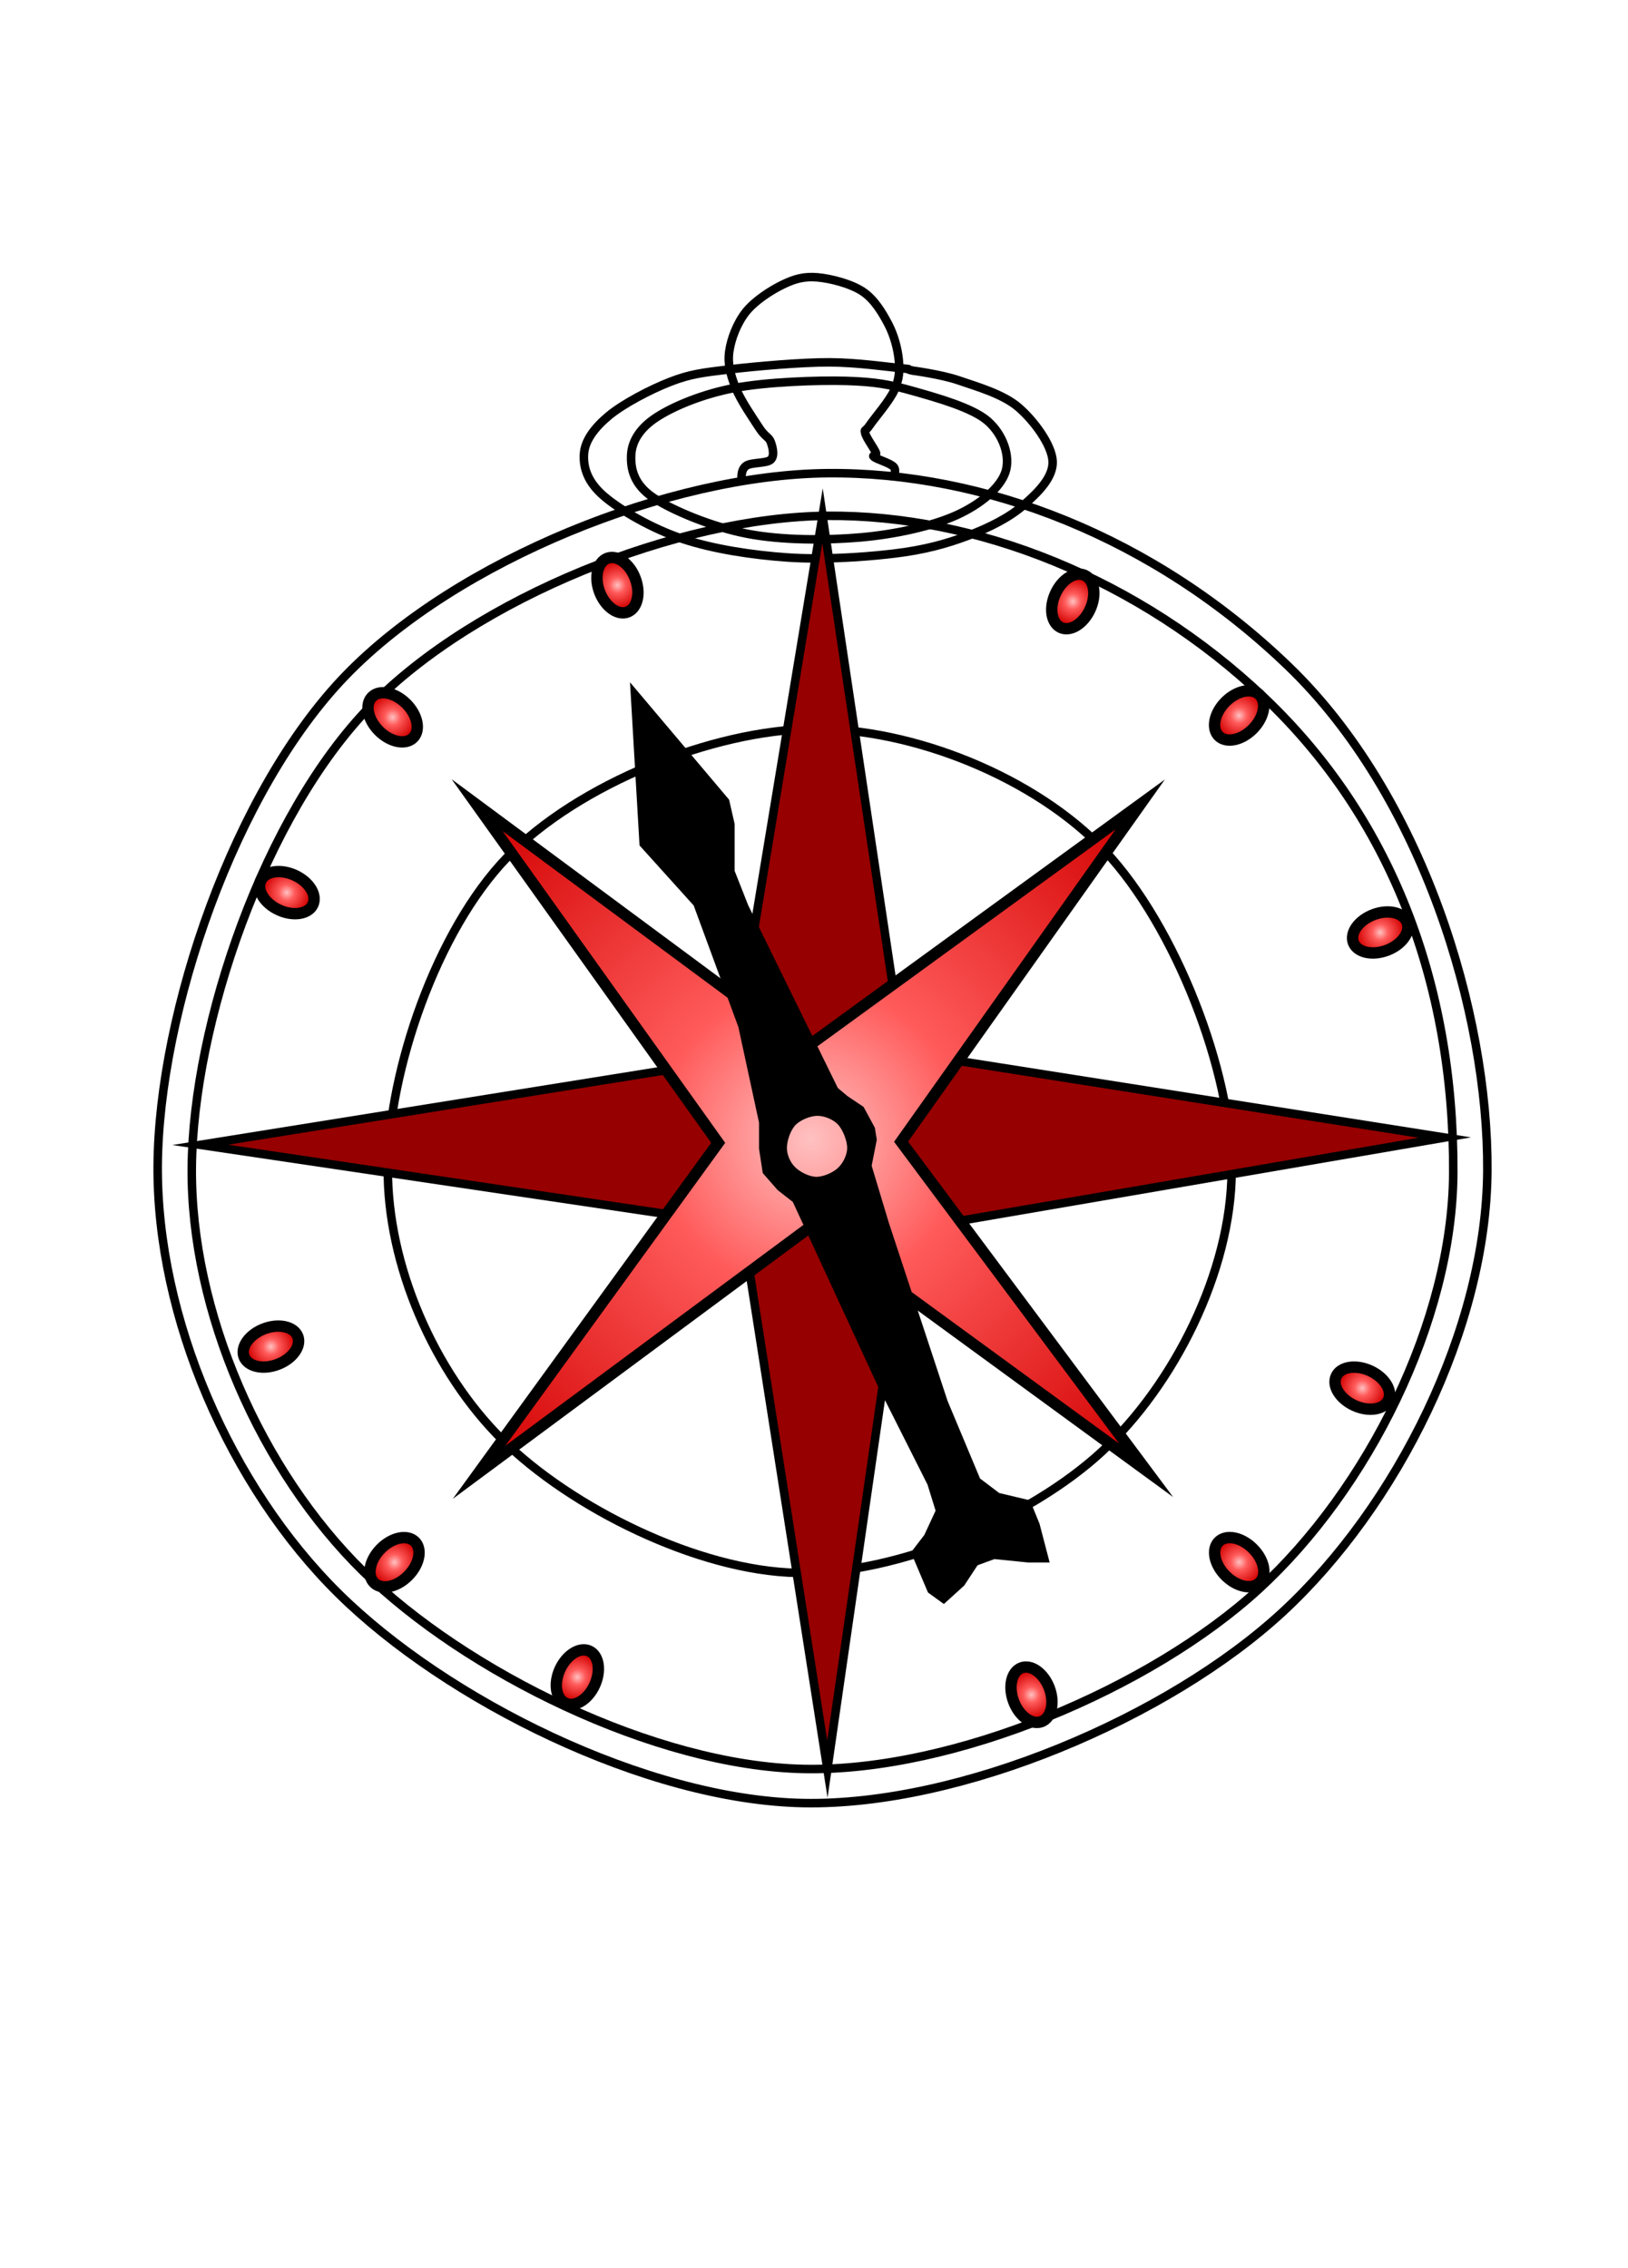
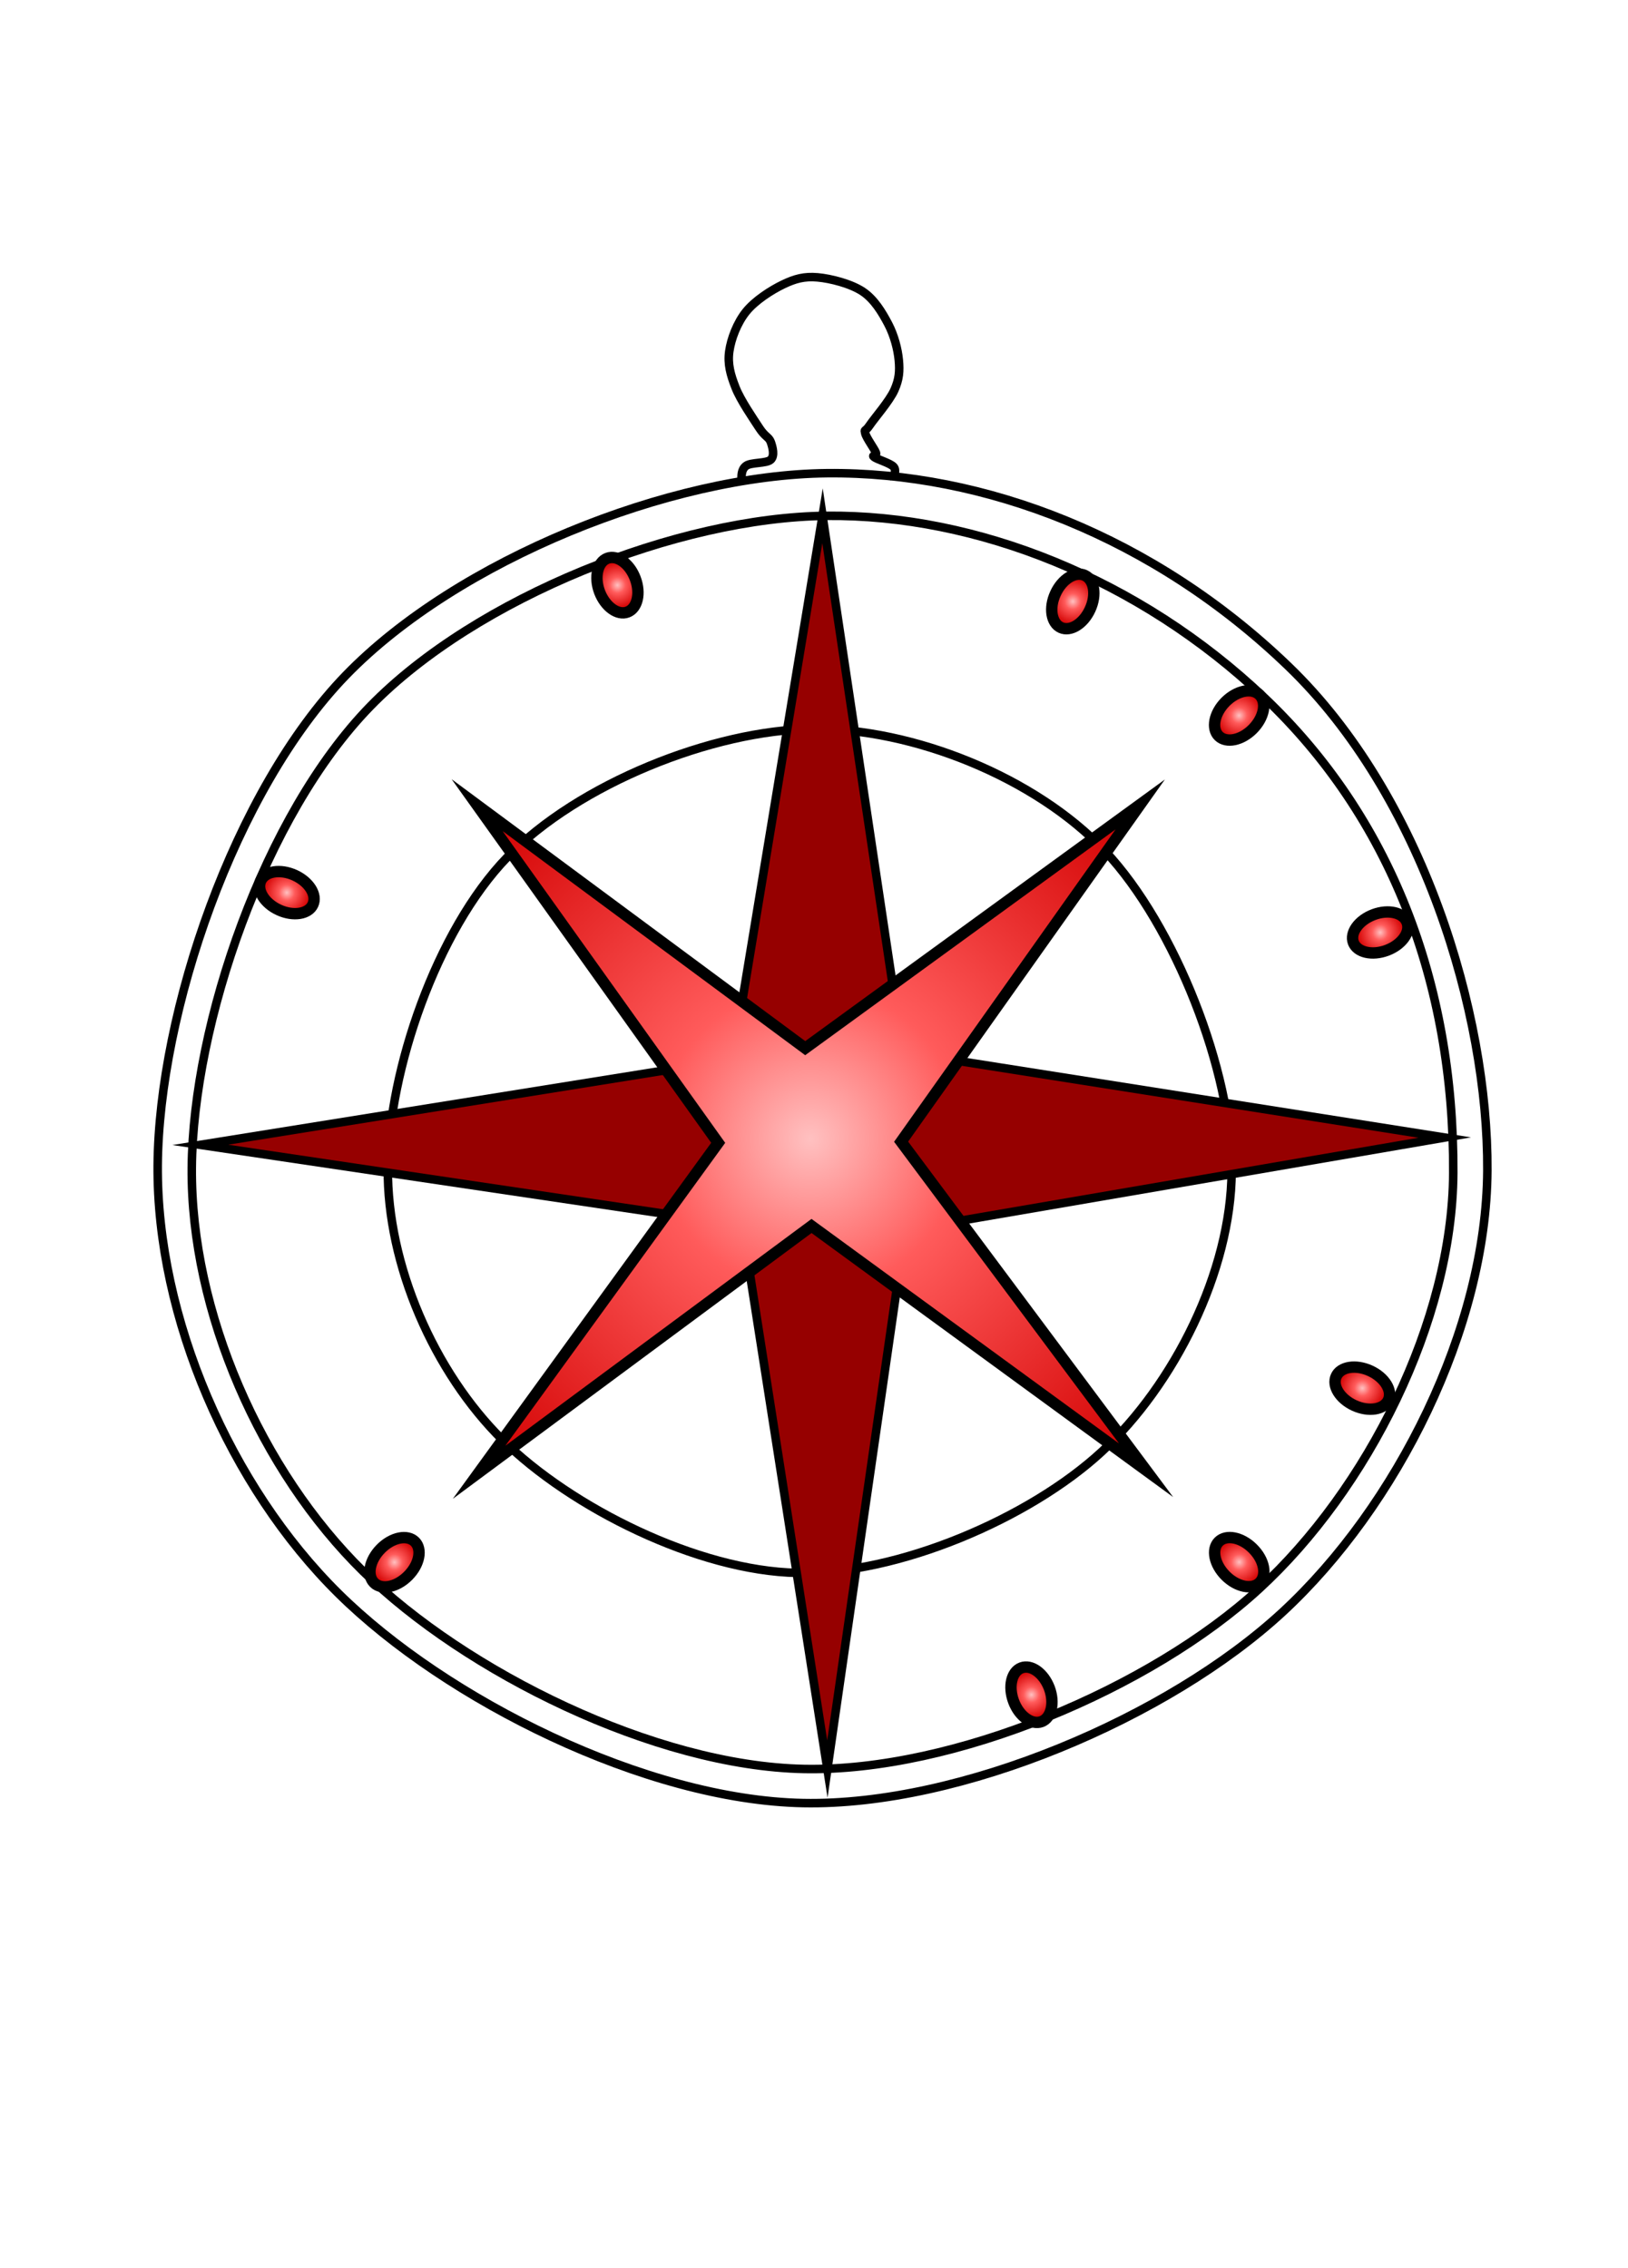
<svg xmlns="http://www.w3.org/2000/svg" width="191" height="266" overflow="hidden">
  <defs>
    <clipPath id="clip0">
      <path d="M1069 280 1260 280 1260 546 1069 546Z" fill-rule="evenodd" clip-rule="evenodd" />
    </clipPath>
    <radialGradient cx="261938" cy="109537" r="283919" fx="261937" fy="109537" gradientUnits="userSpaceOnUse" spreadMethod="pad" id="fill1" gradientTransform="scale(0 0)">
      <stop offset="0" stop-color="#FFC1C1" />
      <stop offset="0.23" stop-color="#FF5B5B" />
      <stop offset="0.69" stop-color="#D20000" />
      <stop offset="0.97" stop-color="#960000" />
      <stop offset="1" stop-color="#960000" />
    </radialGradient>
    <radialGradient cx="742950" cy="742950" r="1.05069e+06" fx="742950" fy="742950" gradientUnits="userSpaceOnUse" spreadMethod="pad" id="fill2" gradientTransform="matrix(0 0 0 0 1087.5 335.5)">
      <stop offset="0" stop-color="#FFC1C1" />
      <stop offset="0.23" stop-color="#FF5B5B" />
      <stop offset="0.69" stop-color="#D20000" />
      <stop offset="0.97" stop-color="#960000" />
      <stop offset="1" stop-color="#960000" />
    </radialGradient>
    <radialGradient cx="704850" cy="700087" r="993447" fx="704850" fy="700087" gradientUnits="userSpaceOnUse" spreadMethod="pad" id="fill3" gradientTransform="matrix(0 0 0 0 1091.5 340.5)">
      <stop offset="0" stop-color="#FFC1C1" />
      <stop offset="0.23" stop-color="#FF5B5B" />
      <stop offset="0.69" stop-color="#D20000" />
      <stop offset="0.97" stop-color="#960000" />
      <stop offset="1" stop-color="#960000" />
    </radialGradient>
    <radialGradient cx="471487" cy="471487" r="666784" fx="471487" fy="471487" gradientUnits="userSpaceOnUse" spreadMethod="pad" id="fill4" gradientTransform="matrix(0 0 0 0 1114.5 365.5)">
      <stop offset="0" stop-color="#FFC1C1" />
      <stop offset="0.23" stop-color="#FF5B5B" />
      <stop offset="0.69" stop-color="#D20000" />
      <stop offset="0.97" stop-color="#960000" />
      <stop offset="1" stop-color="#960000" />
    </radialGradient>
    <radialGradient cx="524959" cy="527010" r="743857" fx="524959" fy="527010" gradientUnits="userSpaceOnUse" spreadMethod="pad" id="fill5" gradientTransform="matrix(7.43039e-05 -7.41699e-05 7.41699e-05 7.43039e-05 1085.97 413.378)">
      <stop offset="0" stop-color="#FFC1C1" />
      <stop offset="0.23" stop-color="#FF5B5B" />
      <stop offset="0.69" stop-color="#D20000" />
      <stop offset="0.97" stop-color="#960000" />
      <stop offset="1" stop-color="#960000" />
    </radialGradient>
    <radialGradient cx="95250" cy="114300" r="148785" fx="95250" fy="114300" gradientUnits="userSpaceOnUse" spreadMethod="pad" id="fill6" gradientTransform="matrix(0 0 0 0 1154.5 312.5)">
      <stop offset="0" stop-color="#FFC1C1" />
      <stop offset="0.23" stop-color="#FF5B5B" />
      <stop offset="0.69" stop-color="#D20000" />
      <stop offset="0.97" stop-color="#960000" />
      <stop offset="1" stop-color="#960000" />
    </radialGradient>
    <radialGradient cx="32383" cy="21517" r="38879.8" fx="32383" fy="21517" gradientUnits="userSpaceOnUse" spreadMethod="pad" id="fill7" gradientTransform="matrix(7.44974e-05 7.39755e-05 -7.39755e-05 7.44974e-05 1114.24 360.137)">
      <stop offset="0" stop-color="#FFC1C1" />
      <stop offset="0.23" stop-color="#FF5B5B" />
      <stop offset="0.69" stop-color="#D20000" />
      <stop offset="0.97" stop-color="#960000" />
      <stop offset="1" stop-color="#960000" />
    </radialGradient>
    <radialGradient cx="32383" cy="21517" r="38879.8" fx="32383" fy="21517" gradientUnits="userSpaceOnUse" spreadMethod="pad" id="fill8" gradientTransform="matrix(7.44974e-05 7.39755e-05 -7.39755e-05 7.44974e-05 1213.57 459.232)">
      <stop offset="0" stop-color="#FFC1C1" />
      <stop offset="0.23" stop-color="#FF5B5B" />
      <stop offset="0.69" stop-color="#D20000" />
      <stop offset="0.97" stop-color="#960000" />
      <stop offset="1" stop-color="#960000" />
    </radialGradient>
    <radialGradient cx="32383" cy="21517" r="38879.8" fx="32383" fy="21517" gradientUnits="userSpaceOnUse" spreadMethod="pad" id="fill9" gradientTransform="matrix(-7.39755e-05 7.44974e-05 -7.44974e-05 -7.39755e-05 1218.37 363.097)">
      <stop offset="0" stop-color="#FFC1C1" />
      <stop offset="0.23" stop-color="#FF5B5B" />
      <stop offset="0.69" stop-color="#D20000" />
      <stop offset="0.97" stop-color="#960000" />
      <stop offset="1" stop-color="#960000" />
    </radialGradient>
    <radialGradient cx="32383" cy="21517" r="38879.8" fx="32383" fy="21517" gradientUnits="userSpaceOnUse" spreadMethod="pad" id="fill10" gradientTransform="matrix(-7.39755e-05 7.44974e-05 -7.44974e-05 -7.39755e-05 1119.28 462.424)">
      <stop offset="0" stop-color="#FFC1C1" />
      <stop offset="0.23" stop-color="#FF5B5B" />
      <stop offset="0.69" stop-color="#D20000" />
      <stop offset="0.97" stop-color="#960000" />
      <stop offset="1" stop-color="#960000" />
    </radialGradient>
    <radialGradient cx="32062.5" cy="21304" r="38495" fx="32062.5" fy="21304" gradientUnits="userSpaceOnUse" spreadMethod="pad" id="fill11" gradientTransform="matrix(9.5458e-05 4.37037e-05 -4.37037e-05 9.5458e-05 1100.52 381.266)">
      <stop offset="0" stop-color="#FFC1C1" />
      <stop offset="0.23" stop-color="#FF5B5B" />
      <stop offset="0.69" stop-color="#D20000" />
      <stop offset="0.97" stop-color="#960000" />
      <stop offset="1" stop-color="#960000" />
    </radialGradient>
    <radialGradient cx="32062.5" cy="21304" r="38495" fx="32062.5" fy="21304" gradientUnits="userSpaceOnUse" spreadMethod="pad" id="fill12" gradientTransform="matrix(9.5458e-05 4.37037e-05 -4.37037e-05 9.5458e-05 1226.7 439.39)">
      <stop offset="0" stop-color="#FFC1C1" />
      <stop offset="0.23" stop-color="#FF5B5B" />
      <stop offset="0.69" stop-color="#D20000" />
      <stop offset="0.97" stop-color="#960000" />
      <stop offset="1" stop-color="#960000" />
    </radialGradient>
    <radialGradient cx="32062.5" cy="21304" r="38495" fx="32062.5" fy="21304" gradientUnits="userSpaceOnUse" spreadMethod="pad" id="fill13" gradientTransform="matrix(-4.37037e-05 9.5458e-05 -9.5458e-05 -4.37037e-05 1198.3 348.418)">
      <stop offset="0" stop-color="#FFC1C1" />
      <stop offset="0.23" stop-color="#FF5B5B" />
      <stop offset="0.69" stop-color="#D20000" />
      <stop offset="0.97" stop-color="#960000" />
      <stop offset="1" stop-color="#960000" />
    </radialGradient>
    <radialGradient cx="32062.5" cy="21304" r="38495" fx="32062.5" fy="21304" gradientUnits="userSpaceOnUse" spreadMethod="pad" id="fill14" gradientTransform="matrix(-4.37037e-05 9.5458e-05 -9.5458e-05 -4.37037e-05 1140.17 474.59)">
      <stop offset="0" stop-color="#FFC1C1" />
      <stop offset="0.23" stop-color="#FF5B5B" />
      <stop offset="0.69" stop-color="#D20000" />
      <stop offset="0.97" stop-color="#960000" />
      <stop offset="1" stop-color="#960000" />
    </radialGradient>
    <radialGradient cx="32062.5" cy="21304" r="38495" fx="32062.5" fy="21304" gradientUnits="userSpaceOnUse" spreadMethod="pad" id="fill15" gradientTransform="matrix(3.69414e-05 9.8273e-05 -9.8273e-05 3.69414e-05 1142.35 344.7)">
      <stop offset="0" stop-color="#FFC1C1" />
      <stop offset="0.23" stop-color="#FF5B5B" />
      <stop offset="0.69" stop-color="#D20000" />
      <stop offset="0.97" stop-color="#960000" />
      <stop offset="1" stop-color="#960000" />
    </radialGradient>
    <radialGradient cx="32062.5" cy="21304" r="38495" fx="32062.5" fy="21304" gradientUnits="userSpaceOnUse" spreadMethod="pad" id="fill16" gradientTransform="matrix(3.69414e-05 9.8273e-05 -9.8273e-05 3.69414e-05 1190.92 474.846)">
      <stop offset="0" stop-color="#FFC1C1" />
      <stop offset="0.23" stop-color="#FF5B5B" />
      <stop offset="0.69" stop-color="#D20000" />
      <stop offset="0.97" stop-color="#960000" />
      <stop offset="1" stop-color="#960000" />
    </radialGradient>
    <radialGradient cx="32062.5" cy="21304" r="38495" fx="32062.5" fy="21304" gradientUnits="userSpaceOnUse" spreadMethod="pad" id="fill17" gradientTransform="matrix(-9.8273e-05 3.69414e-05 -3.69414e-05 -9.8273e-05 1234.87 390.283)">
      <stop offset="0" stop-color="#FFC1C1" />
      <stop offset="0.23" stop-color="#FF5B5B" />
      <stop offset="0.69" stop-color="#D20000" />
      <stop offset="0.97" stop-color="#960000" />
      <stop offset="1" stop-color="#960000" />
    </radialGradient>
    <radialGradient cx="32062.5" cy="21304" r="38495" fx="32062.5" fy="21304" gradientUnits="userSpaceOnUse" spreadMethod="pad" id="fill18" gradientTransform="matrix(-9.8273e-05 3.69414e-05 -3.69414e-05 -9.8273e-05 1104.72 438.858)">
      <stop offset="0" stop-color="#FFC1C1" />
      <stop offset="0.23" stop-color="#FF5B5B" />
      <stop offset="0.69" stop-color="#D20000" />
      <stop offset="0.97" stop-color="#960000" />
      <stop offset="1" stop-color="#960000" />
    </radialGradient>
  </defs>
  <g clip-path="url(#clip0)" transform="translate(-1069 -280)">
-     <rect x="1070" y="281" width="189" height="264" fill="#FFFFFF" fill-opacity="0" />
-     <path d="M25.855 2.251C23.54 2.303 21.227 2.498 19.193 2.888 15.123 3.669 10.387 5.615 8.113 7.152 5.839 8.689 5.48 10.542 5.549 12.11 5.617 13.678 6.506 15.246 8.524 16.558 10.541 17.871 13.944 19.277 17.654 19.988 21.364 20.698 27.4 20.922 30.785 20.822 34.171 20.721 35.915 20.405 38.684 19.617 41.454 18.829 45.609 17.678 47.404 16.095 49.2 14.512 50.072 11.956 49.456 10.117 48.841 8.279 46.532 6.341 43.711 5.066 40.89 3.792 36.616 2.834 32.529 2.471 30.486 2.29 28.169 2.199 25.855 2.251ZM27.118 0C30.394-0.009 33.786 0.253 36.428 0.572 39.95 0.996 42.514 1.707 45.045 2.657 47.575 3.607 49.952 4.812 51.611 6.271 53.269 7.731 55.099 9.507 54.996 11.415 54.893 13.322 52.825 16.141 50.995 17.717 49.166 19.293 46.088 20.15 44.019 20.868 41.95 21.586 38.582 22.026 38.582 22.026 37.453 22.266 38.873 22.142 37.248 22.305 35.624 22.467 32.068 22.984 28.836 23 25.605 23.015 20.15 22.544 17.038 22.166 13.927 21.787 12.525 21.64 10.165 20.729 7.806 19.818 4.574 18.119 2.881 16.698 1.189 15.276 0.094 13.77 0.009 12.203-0.077 10.635 0.436 8.943 2.368 7.291 4.3 5.638 8.011 3.483 11.601 2.286 15.192 1.089 19.774 0.394 23.912 0.108 24.946 0.037 26.026 0.003 27.118 0Z" stroke="#000000" stroke-miterlimit="8" fill="url(#fill1)" fill-rule="evenodd" transform="matrix(1 0 0 -1 1137.5 345.5)" />
    <path d="M1166.04 335.503C1147.61 335.684 1122.66 345.692 1109.57 359.217 1096.48 372.742 1087.65 398.703 1087.5 416.652 1087.36 434.6 1096.08 454.434 1108.71 466.907 1121.33 479.38 1144.77 491.128 1163.23 491.491 1181.69 491.853 1206.1 481.447 1219.48 469.083 1232.86 456.718 1243.39 435.797 1243.5 417.304 1243.61 398.812 1235.88 373.27 1220.13 358.129 1204.39 342.988 1184.47 335.322 1166.04 335.503Z" stroke="#000000" stroke-miterlimit="8" fill="url(#fill2)" fill-rule="evenodd" />
    <path d="M1166.01 340.503C1148.53 340.674 1124.86 350.104 1112.44 362.848 1100.02 375.593 1091.64 400.057 1091.5 416.97 1091.36 433.883 1099.64 452.572 1111.62 464.326 1123.59 476.079 1145.83 487.15 1163.34 487.491 1180.86 487.833 1204.02 478.027 1216.71 466.376 1229.41 454.725 1239.4 435.01 1239.5 417.585 1239.6 395.055 1232.01 375.76 1217.33 361.823 1202.65 347.887 1183.5 340.332 1166.01 340.503Z" stroke="#000000" stroke-miterlimit="8" fill="url(#fill3)" fill-rule="evenodd" />
    <path d="M1164.34 365.502C1152.65 365.617 1136.81 371.968 1128.51 380.551 1120.2 389.134 1114.59 405.61 1114.5 417 1114.41 428.39 1119.95 440.977 1127.96 448.893 1135.97 456.809 1150.84 464.264 1162.56 464.494 1174.28 464.724 1189.77 458.12 1198.26 450.274 1206.75 442.427 1213.43 429.15 1213.5 417.414 1213.57 405.679 1206.84 388.559 1198.67 379.86 1190.5 371.162 1176.04 365.387 1164.34 365.502Z" stroke="#000000" stroke-miterlimit="8" fill="url(#fill4)" fill-rule="evenodd" />
    <path d="M1165.5 340.5 1154.95 404.276 1092.5 414.286 1156.09 423.724 1166.07 487.5 1175.2 424.296 1238.5 413.428 1174.91 403.418 1165.5 340.5Z" stroke="#000000" stroke-miterlimit="8" fill="#960000" fill-rule="evenodd" />
    <path d="M1124.98 374.442 1153.26 414.048 1125.21 452.689 1164.21 423.8 1203.46 452.455 1174.72 413.915 1202.77 374.36 1163.47 402.944 1124.98 374.442Z" stroke="#000000" stroke-width="1.333" stroke-miterlimit="8" fill="url(#fill5)" fill-rule="evenodd" />
-     <path d="M1164.88 410.382C1163.93 410.391 1162.64 410.914 1161.96 411.621 1161.28 412.328 1160.83 413.685 1160.82 414.622 1160.81 415.56 1161.26 416.597 1161.92 417.249 1162.57 417.901 1163.78 418.515 1164.74 418.534 1165.69 418.552 1166.96 418.009 1167.65 417.362 1168.34 416.716 1168.89 415.623 1168.89 414.657 1168.9 413.69 1168.35 412.28 1167.68 411.564 1167.02 410.848 1165.84 410.372 1164.88 410.382ZM1143.5 361.5 1154.08 374.031 1154.69 376.702 1154.69 382.248 1156.31 386.357 1166.89 407.926 1168.11 408.954 1169.94 410.186 1171.16 412.446 1171.36 413.678 1170.75 416.76 1172.79 423.539 1179.7 444.492 1183.57 453.737 1186.01 455.585 1189.47 456.407 1190.48 458.872 1191.5 462.775 1189.67 462.775 1185.6 462.364 1183.36 463.186 1181.74 465.651 1179.7 467.5 1178.28 466.473 1176.45 462.159 1177.87 460.31 1179.3 457.229 1178.28 453.942 1172.38 442.233 1162.42 420.663 1160.58 419.225 1158.96 417.376 1158.55 414.705 1158.55 411.624 1156.11 400.326 1150.82 385.946 1144.52 378.961Z" stroke="#000000" stroke-miterlimit="8" fill-rule="evenodd" />
    <path d="M1156.01 336.5C1155.98 335.786 1155.96 335.071 1156.53 334.641 1157.1 334.21 1158.95 334.382 1159.43 333.917 1159.91 333.453 1159.65 332.471 1159.43 331.851 1159.2 331.232 1158.77 331.266 1158.08 330.198 1157.39 329.131 1155.87 326.944 1155.29 325.446 1154.7 323.949 1154.35 322.692 1154.56 321.211 1154.77 319.73 1155.48 317.871 1156.53 316.562 1157.58 315.254 1159.48 314.031 1160.88 313.36 1162.28 312.688 1163.37 312.396 1164.92 312.533 1166.47 312.671 1168.82 313.274 1170.2 314.186 1171.58 315.099 1172.5 316.665 1173.21 318.008 1173.91 319.351 1174.33 320.953 1174.45 322.244 1174.57 323.535 1174.5 324.482 1173.93 325.756 1173.36 327.03 1171.6 329.045 1171.03 329.889 1170.46 330.732 1170.39 330.285 1170.51 330.818 1170.63 331.352 1171.58 332.626 1171.76 333.091 1171.93 333.556 1171.2 333.332 1171.55 333.608 1171.89 333.883 1173.43 334.313 1173.83 334.744 1174.23 335.174 1173.81 335.829 1173.93 336.19" stroke="#000000" stroke-miterlimit="8" fill="url(#fill6)" fill-rule="evenodd" />
-     <path d="M1112.65 361.74C1113.53 360.855 1115.32 361.21 1116.66 362.533 1117.99 363.856 1118.36 365.646 1117.48 366.531 1116.6 367.417 1114.8 367.062 1113.47 365.739 1112.14 364.416 1111.77 362.626 1112.65 361.74Z" stroke="#000000" stroke-width="1.333" stroke-miterlimit="8" fill="url(#fill7)" fill-rule="evenodd" />
+     <path d="M1112.65 361.74Z" stroke="#000000" stroke-width="1.333" stroke-miterlimit="8" fill="url(#fill7)" fill-rule="evenodd" />
    <path d="M1211.98 460.835C1212.86 459.95 1214.65 460.304 1215.98 461.627 1217.32 462.951 1217.68 464.741 1216.8 465.626 1215.92 466.511 1214.13 466.156 1212.8 464.833 1211.47 463.51 1211.1 461.72 1211.98 460.835Z" stroke="#000000" stroke-width="1.333" stroke-miterlimit="8" fill="url(#fill8)" fill-rule="evenodd" />
    <path d="M1216.77 361.505C1217.66 362.385 1217.3 364.177 1215.98 365.51 1214.66 366.842 1212.87 367.209 1211.98 366.33 1211.1 365.451 1211.45 363.659 1212.77 362.326 1214.1 360.994 1215.89 360.626 1216.77 361.505Z" stroke="#000000" stroke-width="1.333" stroke-miterlimit="8" fill="url(#fill9)" fill-rule="evenodd" />
    <path d="M1117.68 460.832C1118.56 461.711 1118.21 463.504 1116.88 464.836 1115.56 466.169 1113.77 466.536 1112.89 465.657 1112 464.778 1112.36 462.985 1113.68 461.653 1115 460.321 1116.79 459.953 1117.68 460.832Z" stroke="#000000" stroke-width="1.333" stroke-miterlimit="8" fill="url(#fill10)" fill-rule="evenodd" />
    <path d="M1099.59 383.299C1100.11 382.176 1101.89 381.893 1103.59 382.667 1105.28 383.441 1106.23 384.979 1105.71 386.102 1105.2 387.225 1103.41 387.508 1101.72 386.734 1100.03 385.96 1099.08 384.423 1099.59 383.299Z" stroke="#000000" stroke-width="1.333" stroke-miterlimit="8" fill="url(#fill11)" fill-rule="evenodd" />
    <path d="M1225.77 441.423C1226.28 440.3 1228.07 440.017 1229.76 440.791 1231.45 441.565 1232.4 443.103 1231.89 444.226 1231.37 445.349 1229.58 445.632 1227.89 444.858 1226.2 444.084 1225.25 442.546 1225.77 441.423Z" stroke="#000000" stroke-width="1.333" stroke-miterlimit="8" fill="url(#fill12)" fill-rule="evenodd" />
    <path d="M1196.26 347.487C1197.39 348.001 1197.67 349.788 1196.89 351.479 1196.12 353.169 1194.58 354.122 1193.46 353.608 1192.34 353.094 1192.05 351.307 1192.83 349.616 1193.6 347.926 1195.14 346.973 1196.26 347.487Z" stroke="#000000" stroke-width="1.333" stroke-miterlimit="8" fill="url(#fill13)" fill-rule="evenodd" />
-     <path d="M1138.14 473.659C1139.26 474.173 1139.54 475.96 1138.77 477.65 1138 479.341 1136.46 480.294 1135.34 479.78 1134.21 479.266 1133.93 477.479 1134.7 475.788 1135.48 474.098 1137.02 473.145 1138.14 473.659Z" stroke="#000000" stroke-width="1.333" stroke-miterlimit="8" fill="url(#fill14)" fill-rule="evenodd" />
    <path d="M1140.25 345.487C1141.41 345.052 1142.88 346.11 1143.53 347.851 1144.19 349.591 1143.78 351.354 1142.62 351.788 1141.47 352.223 1140 351.165 1139.34 349.425 1138.69 347.684 1139.1 345.921 1140.25 345.487Z" stroke="#000000" stroke-width="1.333" stroke-miterlimit="8" fill="url(#fill15)" fill-rule="evenodd" />
    <path d="M1188.83 475.633C1189.99 475.199 1191.45 476.257 1192.11 477.997 1192.76 479.737 1192.35 481.5 1191.2 481.935 1190.04 482.37 1188.57 481.311 1187.92 479.571 1187.27 477.831 1187.67 476.068 1188.83 475.633Z" stroke="#000000" stroke-width="1.333" stroke-miterlimit="8" fill="url(#fill16)" fill-rule="evenodd" />
    <path d="M1234.08 388.189C1234.52 389.345 1233.46 390.813 1231.72 391.467 1229.98 392.121 1228.22 391.714 1227.78 390.558 1227.35 389.402 1228.41 387.934 1230.15 387.28 1231.89 386.626 1233.65 387.033 1234.08 388.189Z" stroke="#000000" stroke-width="1.333" stroke-miterlimit="8" fill="url(#fill17)" fill-rule="evenodd" />
-     <path d="M1103.94 436.764C1104.37 437.92 1103.31 439.388 1101.57 440.042 1099.83 440.696 1098.07 440.289 1097.63 439.133 1097.2 437.977 1098.26 436.509 1100 435.855 1101.74 435.201 1103.5 435.608 1103.94 436.764Z" stroke="#000000" stroke-width="1.333" stroke-miterlimit="8" fill="url(#fill18)" fill-rule="evenodd" />
  </g>
</svg>